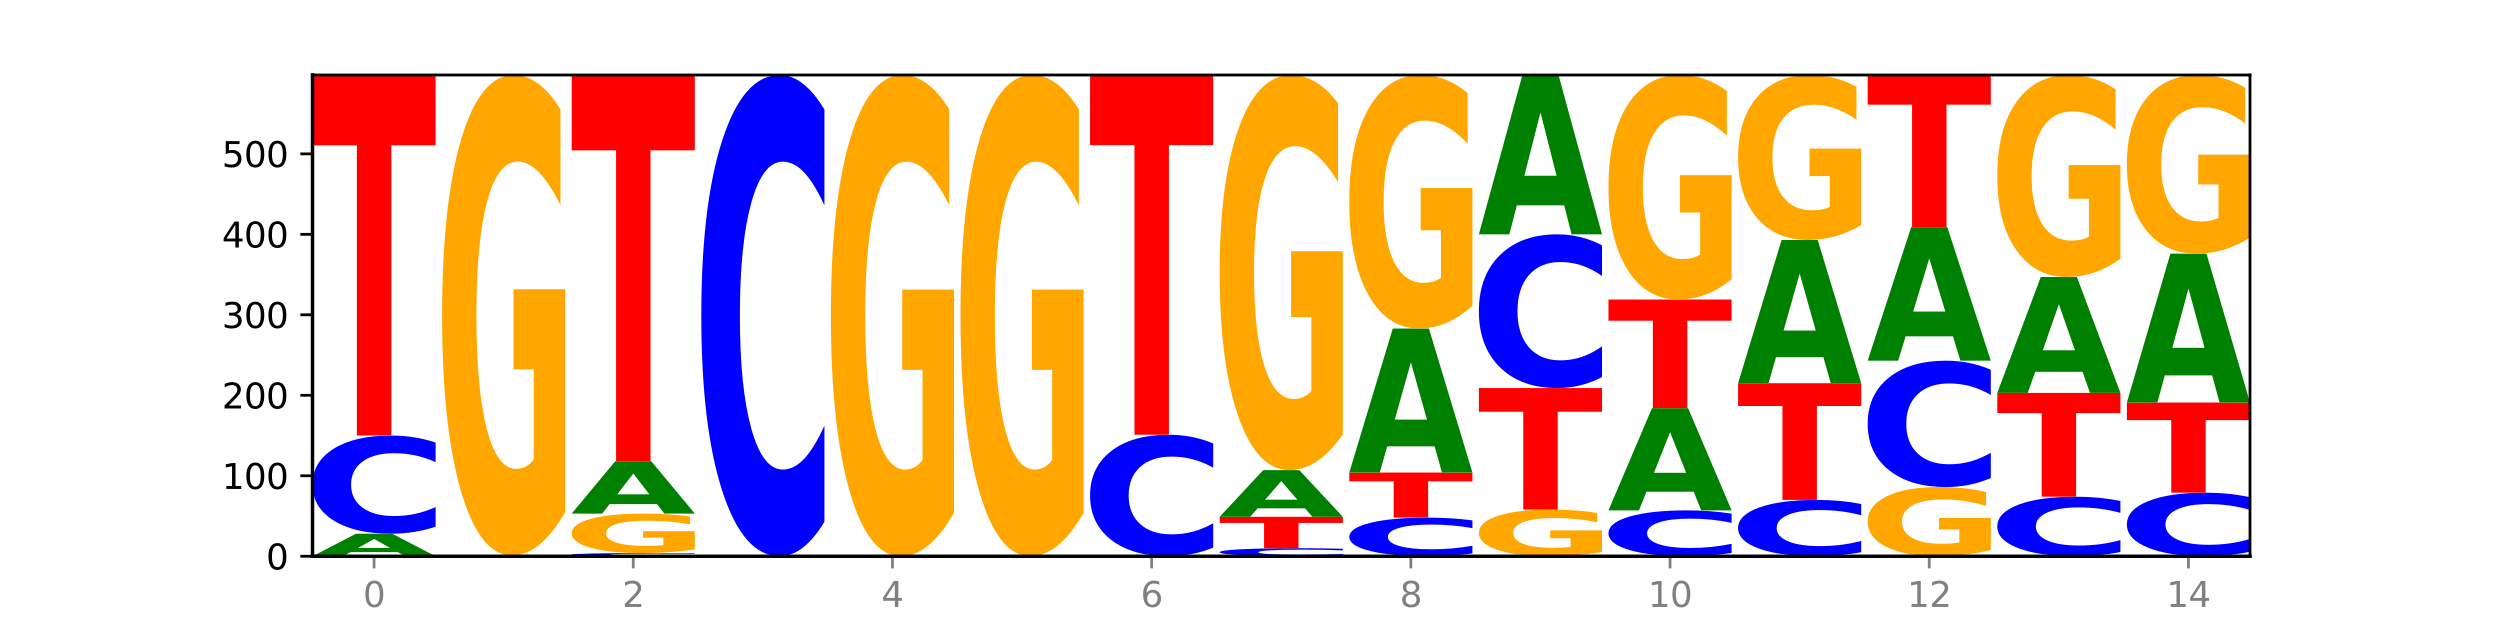
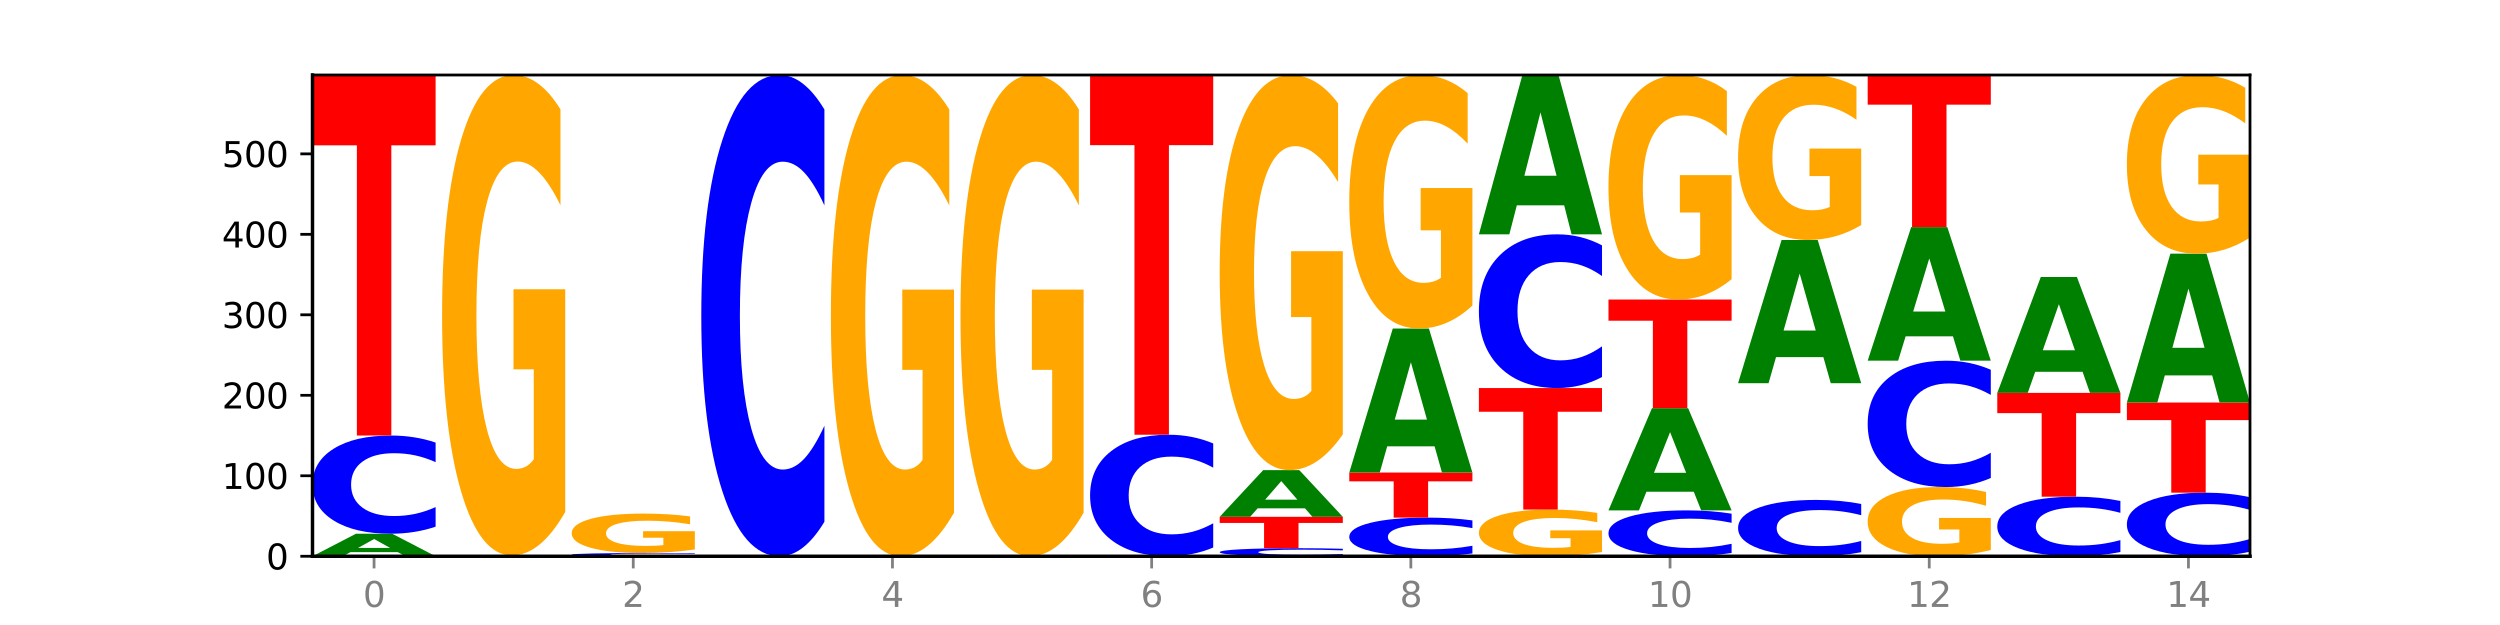
<svg xmlns="http://www.w3.org/2000/svg" xmlns:xlink="http://www.w3.org/1999/xlink" width="720pt" height="180pt" viewBox="0 0 720 180" version="1.1">
  <defs>
    <style type="text/css">*{stroke-linejoin: round; stroke-linecap: butt}</style>
  </defs>
  <g id="figure_1">
    <g id="patch_1">
      <path d="M 0 180  L 720 180  L 720 0  L 0 0  z " style="fill: #ffffff" />
    </g>
    <g id="axes_1">
      <g id="patch_2">
        <path d="M 90 160.2  L 648 160.2  L 648 21.6  L 90 21.6  z " style="fill: #ffffff" />
      </g>
      <g id="line2d_1">
        <path d="M 90 160.2  L 648 160.2  " clip-path="url(#p0465bd9811)" style="fill: none; stroke: #000000; stroke-width: 0.5; stroke-linecap: square" />
      </g>
      <g id="patch_3">
        <path d="M 114.562 159.018  L 100.925 159.018  L 98.772 160.2  L 90 160.2  L 102.527 153.71  L 112.931 153.71  L 125.458 160.2  L 116.693 160.2  L 114.562 159.018  z M 103.1 157.813  L 112.365 157.813  L 107.74 155.232  L 103.1 157.813  z " clip-path="url(#p0465bd9811)" style="fill: #008000" />
      </g>
      <g id="patch_4">
        <path d="M 125.458 151.684  Q 122.492 152.688 119.285 153.196  Q 116.078 153.71 112.585 153.71  Q 102.168 153.71 96.084 149.902  Q 90 146.094 90 139.581  Q 90 133.045 96.084 129.242  Q 102.168 125.434 112.585 125.434  Q 116.078 125.434 119.285 125.948  Q 122.492 126.456 125.458 127.461  L 125.458 133.097  Q 122.465 131.766 119.562 131.147  Q 116.658 130.527 113.451 130.527  Q 107.698 130.527 104.401 132.94  Q 101.114 135.346 101.114 139.581  Q 101.114 143.798 104.401 146.211  Q 107.698 148.617 113.451 148.617  Q 116.658 148.617 119.562 147.998  Q 122.465 147.373 125.458 146.041  L 125.458 151.684  z " clip-path="url(#p0465bd9811)" style="fill: #0000ff" />
      </g>
      <g id="patch_5">
        <path d="M 90 21.6  L 125.458 21.6  L 125.458 41.851  L 112.701 41.851  L 112.701 125.434  L 102.781 125.434  L 102.781 41.851  L 90 41.851  L 90 21.6  z " clip-path="url(#p0465bd9811)" style="fill: #ff0000" />
      </g>
      <g id="patch_6">
        <path d="M 127.324 159.968  L 162.783 159.968  L 162.783 160.013  L 150.026 160.013  L 150.026 160.2  L 140.106 160.2  L 140.106 160.013  L 127.324 160.013  L 127.324 159.968  z " clip-path="url(#p0465bd9811)" style="fill: #ff0000" />
      </g>
      <g id="patch_7">
        <path d="M 162.783 147.449  Q 159.207 153.709 155.36 156.853  Q 151.514 159.968 147.414 159.968  Q 138.148 159.968 132.736 141.332  Q 127.324 122.697 127.324 90.827  Q 127.324 58.586 132.831 40.093  Q 138.346 21.6 147.938 21.6  Q 151.633 21.6 155.019 24.115  Q 158.412 26.602 161.416 31.518  L 161.416 59.1  Q 158.317 52.784 155.249 49.668  Q 152.182 46.524 149.098 46.524  Q 143.393 46.524 140.301 58.014  Q 137.21 69.476 137.21 90.827  Q 137.21 111.978 140.19 123.525  Q 143.17 135.044 148.653 135.044  Q 150.147 135.044 151.427 134.387  Q 152.706 133.701 153.723 132.272  L 153.723 106.376  L 147.883 106.376  L 147.883 83.31  L 162.783 83.31  L 162.783 147.449  z " clip-path="url(#p0465bd9811)" style="fill: #ffa600" />
      </g>
      <g id="patch_8">
        <path d="M 200.107 160.134  Q 197.141 160.166 193.934 160.183  Q 190.727 160.2 187.233 160.2  Q 176.817 160.2 170.733 160.075  Q 164.649 159.95 164.649 159.737  Q 164.649 159.522 170.733 159.398  Q 176.817 159.273 187.233 159.273  Q 190.727 159.273 193.934 159.29  Q 197.141 159.306 200.107 159.339  L 200.107 159.524  Q 197.114 159.481 194.211 159.46  Q 191.307 159.44 188.1 159.44  Q 182.347 159.44 179.05 159.519  Q 175.762 159.598 175.762 159.737  Q 175.762 159.875 179.05 159.954  Q 182.347 160.033 188.1 160.033  Q 191.307 160.033 194.211 160.013  Q 197.114 159.992 200.107 159.949  L 200.107 160.134  z " clip-path="url(#p0465bd9811)" style="fill: #0000ff" />
      </g>
      <g id="patch_9">
        <path d="M 200.107 158.245  Q 196.531 158.759 192.685 159.017  Q 188.839 159.273 184.738 159.273  Q 175.472 159.273 170.061 157.743  Q 164.649 156.214 164.649 153.598  Q 164.649 150.952 170.156 149.434  Q 175.671 147.916 185.263 147.916  Q 188.958 147.916 192.343 148.122  Q 195.736 148.327 198.74 148.73  L 198.74 150.994  Q 195.641 150.476 192.574 150.22  Q 189.506 149.962 186.423 149.962  Q 180.717 149.962 177.626 150.905  Q 174.535 151.846 174.535 153.598  Q 174.535 155.334 177.515 156.282  Q 180.495 157.227 185.978 157.227  Q 187.472 157.227 188.751 157.173  Q 190.031 157.117 191.048 157  L 191.048 154.874  L 185.207 154.874  L 185.207 152.981  L 200.107 152.981  L 200.107 158.245  z " clip-path="url(#p0465bd9811)" style="fill: #ffa600" />
      </g>
      <g id="patch_10">
-         <path d="M 189.211 145.172  L 175.574 145.172  L 173.421 147.916  L 164.649 147.916  L 177.176 132.851  L 187.58 132.851  L 200.107 147.916  L 191.342 147.916  L 189.211 145.172  z M 177.749 142.376  L 187.014 142.376  L 182.389 136.383  L 177.749 142.376  z " clip-path="url(#p0465bd9811)" style="fill: #008000" />
-       </g>
+         </g>
      <g id="patch_11">
-         <path d="M 164.649 21.6  L 200.107 21.6  L 200.107 43.297  L 187.35 43.297  L 187.35 132.851  L 177.43 132.851  L 177.43 43.297  L 164.649 43.297  L 164.649 21.6  z " clip-path="url(#p0465bd9811)" style="fill: #ff0000" />
-       </g>
+         </g>
      <g id="patch_12">
        <path d="M 237.431 150.265  Q 234.465 155.19 231.258 157.681  Q 228.051 160.2 224.558 160.2  Q 214.141 160.2 208.057 141.533  Q 201.973 122.866 201.973 90.943  Q 201.973 58.905 208.057 40.267  Q 214.141 21.6 224.558 21.6  Q 228.051 21.6 231.258 24.119  Q 234.465 26.61 237.431 31.535  L 237.431 59.163  Q 234.439 52.635 231.535 49.601  Q 228.632 46.566 225.424 46.566  Q 219.671 46.566 216.375 58.39  Q 213.087 70.186 213.087 90.943  Q 213.087 111.614 216.375 123.439  Q 219.671 135.234 225.424 135.234  Q 228.632 135.234 231.535 132.199  Q 234.439 129.136 237.431 122.608  L 237.431 150.265  z " clip-path="url(#p0465bd9811)" style="fill: #0000ff" />
      </g>
      <g id="patch_13">
        <path d="M 274.756 147.66  Q 271.18 153.93 267.334 157.079  Q 263.487 160.2 259.387 160.2  Q 250.121 160.2 244.709 141.533  Q 239.298 122.866 239.298 90.943  Q 239.298 58.648 244.805 40.124  Q 250.32 21.6 259.911 21.6  Q 263.607 21.6 266.992 24.119  Q 270.385 26.61 273.389 31.535  L 273.389 59.163  Q 270.29 52.836 267.222 49.715  Q 264.155 46.566 261.072 46.566  Q 255.366 46.566 252.275 58.075  Q 249.183 69.556 249.183 90.943  Q 249.183 112.129 252.163 123.696  Q 255.143 135.234 260.627 135.234  Q 262.121 135.234 263.4 134.576  Q 264.679 133.889 265.697 132.457  L 265.697 106.518  L 259.856 106.518  L 259.856 83.413  L 274.756 83.413  L 274.756 147.66  z " clip-path="url(#p0465bd9811)" style="fill: #ffa600" />
      </g>
      <g id="patch_14">
        <path d="M 312.08 147.66  Q 308.504 153.93 304.658 157.079  Q 300.812 160.2 296.711 160.2  Q 287.445 160.2 282.034 141.533  Q 276.622 122.866 276.622 90.943  Q 276.622 58.648 282.129 40.124  Q 287.644 21.6 297.236 21.6  Q 300.931 21.6 304.316 24.119  Q 307.71 26.61 310.713 31.535  L 310.713 59.163  Q 307.614 52.836 304.547 49.715  Q 301.479 46.566 298.396 46.566  Q 292.69 46.566 289.599 58.075  Q 286.508 69.556 286.508 90.943  Q 286.508 112.129 289.488 123.696  Q 292.468 135.234 297.951 135.234  Q 299.445 135.234 300.724 134.576  Q 302.004 133.889 303.021 132.457  L 303.021 106.518  L 297.18 106.518  L 297.18 83.413  L 312.08 83.413  L 312.08 147.66  z " clip-path="url(#p0465bd9811)" style="fill: #ffa600" />
      </g>
      <g id="patch_15">
        <path d="M 349.405 157.691  Q 346.439 158.935 343.231 159.564  Q 340.024 160.2 336.531 160.2  Q 326.114 160.2 320.03 155.486  Q 313.946 150.773 313.946 142.712  Q 313.946 134.622 320.03 129.916  Q 326.114 125.202 336.531 125.202  Q 340.024 125.202 343.231 125.839  Q 346.439 126.467 349.405 127.711  L 349.405 134.687  Q 346.412 133.039 343.508 132.273  Q 340.605 131.506 337.398 131.506  Q 331.644 131.506 328.348 134.492  Q 325.06 137.471 325.06 142.712  Q 325.06 147.932 328.348 150.917  Q 331.644 153.896 337.398 153.896  Q 340.605 153.896 343.508 153.13  Q 346.412 152.356 349.405 150.708  L 349.405 157.691  z " clip-path="url(#p0465bd9811)" style="fill: #0000ff" />
      </g>
      <g id="patch_16">
        <path d="M 313.946 21.6  L 349.405 21.6  L 349.405 41.805  L 336.648 41.805  L 336.648 125.202  L 326.728 125.202  L 326.728 41.805  L 313.946 41.805  L 313.946 21.6  z " clip-path="url(#p0465bd9811)" style="fill: #ff0000" />
      </g>
      <g id="patch_17">
        <path d="M 386.729 160.034  Q 383.763 160.116 380.556 160.158  Q 377.349 160.2 373.856 160.2  Q 363.439 160.2 357.355 159.888  Q 351.271 159.576 351.271 159.042  Q 351.271 158.506 357.355 158.194  Q 363.439 157.882 373.856 157.882  Q 377.349 157.882 380.556 157.924  Q 383.763 157.966 386.729 158.048  L 386.729 158.51  Q 383.736 158.401 380.833 158.351  Q 377.929 158.3 374.722 158.3  Q 368.969 158.3 365.672 158.497  Q 362.385 158.695 362.385 159.042  Q 362.385 159.388 365.672 159.585  Q 368.969 159.783 374.722 159.783  Q 377.929 159.783 380.833 159.732  Q 383.736 159.681 386.729 159.571  L 386.729 160.034  z " clip-path="url(#p0465bd9811)" style="fill: #0000ff" />
      </g>
      <g id="patch_18">
        <path d="M 351.271 148.843  L 386.729 148.843  L 386.729 150.606  L 373.972 150.606  L 373.972 157.882  L 364.052 157.882  L 364.052 150.606  L 351.271 150.606  L 351.271 148.843  z " clip-path="url(#p0465bd9811)" style="fill: #ff0000" />
      </g>
      <g id="patch_19">
        <path d="M 375.833 146.394  L 362.196 146.394  L 360.043 148.843  L 351.271 148.843  L 363.798 135.4  L 374.202 135.4  L 386.729 148.843  L 377.964 148.843  L 375.833 146.394  z M 364.371 143.899  L 373.636 143.899  L 369.011 138.552  L 364.371 143.899  z " clip-path="url(#p0465bd9811)" style="fill: #008000" />
      </g>
      <g id="patch_20">
        <path d="M 386.729 125.104  Q 383.153 130.252 379.307 132.838  Q 375.461 135.4 371.36 135.4  Q 362.094 135.4 356.683 120.073  Q 351.271 104.746 351.271 78.535  Q 351.271 52.019 356.778 36.809  Q 362.293 21.6 371.885 21.6  Q 375.58 21.6 378.965 23.669  Q 382.358 25.714 385.362 29.757  L 385.362 52.442  Q 382.263 47.247 379.196 44.684  Q 376.128 42.099 373.045 42.099  Q 367.339 42.099 364.248 51.549  Q 361.157 60.975 361.157 78.535  Q 361.157 95.931 364.137 105.428  Q 367.117 114.902 372.6 114.902  Q 374.094 114.902 375.373 114.361  Q 376.653 113.797 377.67 112.621  L 377.67 91.324  L 371.829 91.324  L 371.829 72.353  L 386.729 72.353  L 386.729 125.104  z " clip-path="url(#p0465bd9811)" style="fill: #ffa600" />
      </g>
      <g id="patch_21">
        <path d="M 424.054 159.403  Q 421.087 159.798 417.88 159.998  Q 414.673 160.2 411.18 160.2  Q 400.763 160.2 394.679 158.702  Q 388.595 157.203 388.595 154.641  Q 388.595 152.069 394.679 150.573  Q 400.763 149.075 411.18 149.075  Q 414.673 149.075 417.88 149.277  Q 421.087 149.477 424.054 149.872  L 424.054 152.09  Q 421.061 151.566 418.157 151.322  Q 415.254 151.079 412.047 151.079  Q 406.293 151.079 402.997 152.028  Q 399.709 152.975 399.709 154.641  Q 399.709 156.3 402.997 157.249  Q 406.293 158.196 412.047 158.196  Q 415.254 158.196 418.157 157.952  Q 421.061 157.707 424.054 157.183  L 424.054 159.403  z " clip-path="url(#p0465bd9811)" style="fill: #0000ff" />
      </g>
      <g id="patch_22">
        <path d="M 388.595 136.096  L 424.054 136.096  L 424.054 138.627  L 411.297 138.627  L 411.297 149.075  L 401.377 149.075  L 401.377 138.627  L 388.595 138.627  L 388.595 136.096  z " clip-path="url(#p0465bd9811)" style="fill: #ff0000" />
      </g>
      <g id="patch_23">
        <path d="M 413.157 128.538  L 399.521 128.538  L 397.367 136.096  L 388.595 136.096  L 401.123 94.608  L 411.526 94.608  L 424.054 136.096  L 415.289 136.096  L 413.157 128.538  z M 401.695 120.838  L 410.961 120.838  L 406.335 104.336  L 401.695 120.838  z " clip-path="url(#p0465bd9811)" style="fill: #008000" />
      </g>
      <g id="patch_24">
        <path d="M 424.054 88.003  Q 420.477 91.306 416.631 92.965  Q 412.785 94.608 408.685 94.608  Q 399.419 94.608 394.007 84.775  Q 388.595 74.942 388.595 58.127  Q 388.595 41.115 394.102 31.358  Q 399.617 21.6 409.209 21.6  Q 412.904 21.6 416.29 22.927  Q 419.683 24.239 422.687 26.833  L 422.687 41.387  Q 419.587 38.054 416.52 36.41  Q 413.453 34.751 410.369 34.751  Q 404.664 34.751 401.572 40.814  Q 398.481 46.861 398.481 58.127  Q 398.481 69.287 401.461 75.38  Q 404.441 81.458 409.924 81.458  Q 411.418 81.458 412.698 81.111  Q 413.977 80.749 414.994 79.995  L 414.994 66.331  L 409.153 66.331  L 409.153 54.16  L 424.054 54.16  L 424.054 88.003  z " clip-path="url(#p0465bd9811)" style="fill: #ffa600" />
      </g>
      <g id="patch_25">
        <path d="M 461.378 158.984  Q 457.802 159.592 453.956 159.897  Q 450.11 160.2 446.009 160.2  Q 436.743 160.2 431.331 158.389  Q 425.92 156.579 425.92 153.483  Q 425.92 150.35 431.427 148.554  Q 436.942 146.757 446.533 146.757  Q 450.229 146.757 453.614 147.002  Q 457.007 147.243 460.011 147.721  L 460.011 150.4  Q 456.912 149.787 453.844 149.484  Q 450.777 149.179 447.694 149.179  Q 441.988 149.179 438.897 150.295  Q 435.805 151.408 435.805 153.483  Q 435.805 155.538 438.785 156.659  Q 441.765 157.779 447.249 157.779  Q 448.743 157.779 450.022 157.715  Q 451.302 157.648 452.319 157.509  L 452.319 154.993  L 446.478 154.993  L 446.478 152.752  L 461.378 152.752  L 461.378 158.984  z " clip-path="url(#p0465bd9811)" style="fill: #ffa600" />
      </g>
      <g id="patch_26">
        <path d="M 425.92 111.76  L 461.378 111.76  L 461.378 118.585  L 448.621 118.585  L 448.621 146.757  L 438.701 146.757  L 438.701 118.585  L 425.92 118.585  L 425.92 111.76  z " clip-path="url(#p0465bd9811)" style="fill: #ff0000" />
      </g>
      <g id="patch_27">
        <path d="M 461.378 108.586  Q 458.412 110.159 455.205 110.955  Q 451.997 111.76 448.504 111.76  Q 438.088 111.76 432.004 105.797  Q 425.92 99.835 425.92 89.639  Q 425.92 79.406 432.004 73.453  Q 438.088 67.491 448.504 67.491  Q 451.997 67.491 455.205 68.296  Q 458.412 69.091 461.378 70.664  L 461.378 79.489  Q 458.385 77.404 455.482 76.434  Q 452.578 75.465 449.371 75.465  Q 443.618 75.465 440.321 79.242  Q 437.033 83.009 437.033 89.639  Q 437.033 96.241 440.321 100.018  Q 443.618 103.786 449.371 103.786  Q 452.578 103.786 455.482 102.816  Q 458.385 101.838 461.378 99.753  L 461.378 108.586  z " clip-path="url(#p0465bd9811)" style="fill: #0000ff" />
      </g>
      <g id="patch_28">
        <path d="M 450.482 59.131  L 436.845 59.131  L 434.692 67.491  L 425.92 67.491  L 438.447 21.6  L 448.85 21.6  L 461.378 67.491  L 452.613 67.491  L 450.482 59.131  z M 439.02 50.614  L 448.285 50.614  L 443.66 32.36  L 439.02 50.614  z " clip-path="url(#p0465bd9811)" style="fill: #008000" />
      </g>
      <g id="patch_29">
        <path d="M 498.702 159.253  Q 495.736 159.722 492.529 159.96  Q 489.322 160.2 485.829 160.2  Q 475.412 160.2 469.328 158.421  Q 463.244 156.641 463.244 153.599  Q 463.244 150.545 469.328 148.768  Q 475.412 146.989 485.829 146.989  Q 489.322 146.989 492.529 147.229  Q 495.736 147.467 498.702 147.936  L 498.702 150.569  Q 495.71 149.947 492.806 149.658  Q 489.903 149.369 486.695 149.369  Q 480.942 149.369 477.645 150.496  Q 474.358 151.62 474.358 153.599  Q 474.358 155.569 477.645 156.696  Q 480.942 157.82 486.695 157.82  Q 489.903 157.82 492.806 157.531  Q 495.71 157.239 498.702 156.617  L 498.702 159.253  z " clip-path="url(#p0465bd9811)" style="fill: #0000ff" />
      </g>
      <g id="patch_30">
        <path d="M 487.806 141.627  L 474.169 141.627  L 472.016 146.989  L 463.244 146.989  L 475.772 117.554  L 486.175 117.554  L 498.702 146.989  L 489.937 146.989  L 487.806 141.627  z M 476.344 136.164  L 485.609 136.164  L 480.984 124.455  L 476.344 136.164  z " clip-path="url(#p0465bd9811)" style="fill: #008000" />
      </g>
      <g id="patch_31">
        <path d="M 463.244 86.265  L 498.702 86.265  L 498.702 92.367  L 485.946 92.367  L 485.946 117.554  L 476.026 117.554  L 476.026 92.367  L 463.244 92.367  L 463.244 86.265  z " clip-path="url(#p0465bd9811)" style="fill: #ff0000" />
      </g>
      <g id="patch_32">
        <path d="M 498.702 80.414  Q 495.126 83.339 491.28 84.809  Q 487.434 86.265 483.333 86.265  Q 474.068 86.265 468.656 77.555  Q 463.244 68.846 463.244 53.952  Q 463.244 38.885 468.751 30.242  Q 474.266 21.6 483.858 21.6  Q 487.553 21.6 490.938 22.775  Q 494.332 23.938 497.336 26.235  L 497.336 39.125  Q 494.236 36.173 491.169 34.717  Q 488.101 33.248 485.018 33.248  Q 479.312 33.248 476.221 38.618  Q 473.13 43.974 473.13 53.952  Q 473.13 63.837 476.11 69.234  Q 479.09 74.617 484.573 74.617  Q 486.067 74.617 487.347 74.309  Q 488.626 73.989 489.643 73.321  L 489.643 61.219  L 483.802 61.219  L 483.802 50.439  L 498.702 50.439  L 498.702 80.414  z " clip-path="url(#p0465bd9811)" style="fill: #ffa600" />
      </g>
      <g id="patch_33">
        <path d="M 536.027 159.037  Q 533.061 159.614 529.854 159.905  Q 526.646 160.2 523.153 160.2  Q 512.736 160.2 506.652 158.015  Q 500.569 155.83 500.569 152.093  Q 500.569 148.343 506.652 146.161  Q 512.736 143.976 523.153 143.976  Q 526.646 143.976 529.854 144.271  Q 533.061 144.562 536.027 145.139  L 536.027 148.373  Q 533.034 147.609 530.13 147.254  Q 527.227 146.898 524.02 146.898  Q 518.266 146.898 514.97 148.282  Q 511.682 149.663 511.682 152.093  Q 511.682 154.513 514.97 155.897  Q 518.266 157.278 524.02 157.278  Q 527.227 157.278 530.13 156.922  Q 533.034 156.564 536.027 155.8  L 536.027 159.037  z " clip-path="url(#p0465bd9811)" style="fill: #0000ff" />
      </g>
      <g id="patch_34">
-         <path d="M 500.569 110.369  L 536.027 110.369  L 536.027 116.923  L 523.27 116.923  L 523.27 143.976  L 513.35 143.976  L 513.35 116.923  L 500.569 116.923  L 500.569 110.369  z " clip-path="url(#p0465bd9811)" style="fill: #ff0000" />
-       </g>
+         </g>
      <g id="patch_35">
        <path d="M 525.13 102.853  L 511.494 102.853  L 509.341 110.369  L 500.569 110.369  L 513.096 69.113  L 523.499 69.113  L 536.027 110.369  L 527.262 110.369  L 525.13 102.853  z M 513.669 95.196  L 522.934 95.196  L 518.309 78.786  L 513.669 95.196  z " clip-path="url(#p0465bd9811)" style="fill: #008000" />
      </g>
      <g id="patch_36">
        <path d="M 536.027 64.815  Q 532.451 66.964 528.605 68.044  Q 524.758 69.113 520.658 69.113  Q 511.392 69.113 505.98 62.714  Q 500.569 56.315 500.569 45.371  Q 500.569 34.3 506.076 27.95  Q 511.591 21.6 521.182 21.6  Q 524.878 21.6 528.263 22.464  Q 531.656 23.318 534.66 25.006  L 534.66 34.477  Q 531.561 32.308 528.493 31.238  Q 525.426 30.158 522.343 30.158  Q 516.637 30.158 513.546 34.104  Q 510.454 38.04 510.454 45.371  Q 510.454 52.634 513.434 56.6  Q 516.414 60.555 521.898 60.555  Q 523.391 60.555 524.671 60.329  Q 525.95 60.094 526.968 59.603  L 526.968 50.711  L 521.127 50.711  L 521.127 42.79  L 536.027 42.79  L 536.027 64.815  z " clip-path="url(#p0465bd9811)" style="fill: #ffa600" />
      </g>
      <g id="patch_37">
        <path d="M 573.351 158.397  Q 569.775 159.298 565.929 159.751  Q 562.083 160.2 557.982 160.2  Q 548.716 160.2 543.305 157.515  Q 537.893 154.831 537.893 150.24  Q 537.893 145.596 543.4 142.932  Q 548.915 140.268 558.507 140.268  Q 562.202 140.268 565.587 140.63  Q 568.98 140.988 571.984 141.696  L 571.984 145.67  Q 568.885 144.76 565.818 144.311  Q 562.75 143.858 559.667 143.858  Q 553.961 143.858 550.87 145.513  Q 547.779 147.164 547.779 150.24  Q 547.779 153.287 550.759 154.95  Q 553.739 156.61 559.222 156.61  Q 560.716 156.61 561.995 156.515  Q 563.275 156.416 564.292 156.21  L 564.292 152.48  L 558.451 152.48  L 558.451 149.157  L 573.351 149.157  L 573.351 158.397  z " clip-path="url(#p0465bd9811)" style="fill: #ffa600" />
      </g>
      <g id="patch_38">
        <path d="M 573.351 137.659  Q 570.385 138.952 567.178 139.606  Q 563.971 140.268 560.478 140.268  Q 550.061 140.268 543.977 135.367  Q 537.893 130.466 537.893 122.085  Q 537.893 113.674 543.977 108.78  Q 550.061 103.879 560.478 103.879  Q 563.971 103.879 567.178 104.541  Q 570.385 105.195 573.351 106.488  L 573.351 113.741  Q 570.358 112.027 567.455 111.231  Q 564.551 110.434 561.344 110.434  Q 555.591 110.434 552.294 113.538  Q 549.007 116.635 549.007 122.085  Q 549.007 127.512 552.294 130.616  Q 555.591 133.713 561.344 133.713  Q 564.551 133.713 567.455 132.916  Q 570.358 132.112 573.351 130.398  L 573.351 137.659  z " clip-path="url(#p0465bd9811)" style="fill: #0000ff" />
      </g>
      <g id="patch_39">
        <path d="M 562.455 96.87  L 548.818 96.87  L 546.665 103.879  L 537.893 103.879  L 550.42 65.405  L 560.824 65.405  L 573.351 103.879  L 564.586 103.879  L 562.455 96.87  z M 550.993 89.73  L 560.258 89.73  L 555.633 74.426  L 550.993 89.73  z " clip-path="url(#p0465bd9811)" style="fill: #008000" />
      </g>
      <g id="patch_40">
        <path d="M 537.893 21.6  L 573.351 21.6  L 573.351 30.143  L 560.594 30.143  L 560.594 65.405  L 550.674 65.405  L 550.674 30.143  L 537.893 30.143  L 537.893 21.6  z " clip-path="url(#p0465bd9811)" style="fill: #ff0000" />
      </g>
      <g id="patch_41">
        <path d="M 610.676 158.971  Q 607.71 159.58 604.502 159.888  Q 601.295 160.2 597.802 160.2  Q 587.385 160.2 581.301 157.89  Q 575.217 155.58 575.217 151.63  Q 575.217 147.665 581.301 145.359  Q 587.385 143.049 597.802 143.049  Q 601.295 143.049 604.502 143.361  Q 607.71 143.669 610.676 144.278  L 610.676 147.697  Q 607.683 146.889 604.779 146.514  Q 601.876 146.138 598.669 146.138  Q 592.915 146.138 589.619 147.601  Q 586.331 149.061 586.331 151.63  Q 586.331 154.188 589.619 155.651  Q 592.915 157.111 598.669 157.111  Q 601.876 157.111 604.779 156.735  Q 607.683 156.356 610.676 155.548  L 610.676 158.971  z " clip-path="url(#p0465bd9811)" style="fill: #0000ff" />
      </g>
      <g id="patch_42">
        <path d="M 575.217 113.15  L 610.676 113.15  L 610.676 118.981  L 597.919 118.981  L 597.919 143.049  L 587.999 143.049  L 587.999 118.981  L 575.217 118.981  L 575.217 113.15  z " clip-path="url(#p0465bd9811)" style="fill: #ff0000" />
      </g>
      <g id="patch_43">
        <path d="M 599.779 107.07  L 586.143 107.07  L 583.99 113.15  L 575.217 113.15  L 587.745 79.775  L 598.148 79.775  L 610.676 113.15  L 601.911 113.15  L 599.779 107.07  z M 588.318 100.876  L 597.583 100.876  L 592.957 87.6  L 588.318 100.876  z " clip-path="url(#p0465bd9811)" style="fill: #008000" />
      </g>
      <g id="patch_44">
-         <path d="M 610.676 74.511  Q 607.1 77.143 603.253 78.465  Q 599.407 79.775 595.307 79.775  Q 586.041 79.775 580.629 71.94  Q 575.217 64.105 575.217 50.705  Q 575.217 37.15 580.724 29.375  Q 586.239 21.6 595.831 21.6  Q 599.526 21.6 602.912 22.658  Q 606.305 23.703 609.309 25.77  L 609.309 37.366  Q 606.21 34.711 603.142 33.401  Q 600.075 32.079 596.991 32.079  Q 591.286 32.079 588.194 36.91  Q 585.103 41.729 585.103 50.705  Q 585.103 59.598 588.083 64.453  Q 591.063 69.296 596.546 69.296  Q 598.04 69.296 599.32 69.02  Q 600.599 68.731 601.616 68.13  L 601.616 57.243  L 595.776 57.243  L 595.776 47.545  L 610.676 47.545  L 610.676 74.511  z " clip-path="url(#p0465bd9811)" style="fill: #ffa600" />
-       </g>
+         </g>
      <g id="patch_45">
        <path d="M 648 158.888  Q 645.034 159.538 641.827 159.867  Q 638.62 160.2 635.126 160.2  Q 624.71 160.2 618.626 157.734  Q 612.542 155.268 612.542 151.051  Q 612.542 146.818 618.626 144.356  Q 624.71 141.89 635.126 141.89  Q 638.62 141.89 641.827 142.223  Q 645.034 142.552 648 143.202  L 648 146.852  Q 645.007 145.99 642.104 145.589  Q 639.2 145.188 635.993 145.188  Q 630.24 145.188 626.943 146.75  Q 623.655 148.309 623.655 151.051  Q 623.655 153.781 626.943 155.344  Q 630.24 156.902 635.993 156.902  Q 639.2 156.902 642.104 156.501  Q 645.007 156.096 648 155.234  L 648 158.888  z " clip-path="url(#p0465bd9811)" style="fill: #0000ff" />
      </g>
      <g id="patch_46">
        <path d="M 612.542 115.931  L 648 115.931  L 648 120.994  L 635.243 120.994  L 635.243 141.89  L 625.323 141.89  L 625.323 120.994  L 612.542 120.994  L 612.542 115.931  z " clip-path="url(#p0465bd9811)" style="fill: #ff0000" />
      </g>
      <g id="patch_47">
        <path d="M 637.104 108.12  L 623.467 108.12  L 621.314 115.931  L 612.542 115.931  L 625.069 73.054  L 635.473 73.054  L 648 115.931  L 639.235 115.931  L 637.104 108.12  z M 625.642 100.162  L 634.907 100.162  L 630.282 83.107  L 625.642 100.162  z " clip-path="url(#p0465bd9811)" style="fill: #008000" />
      </g>
      <g id="patch_48">
        <path d="M 648 68.398  Q 644.424 70.726 640.578 71.895  Q 636.732 73.054 632.631 73.054  Q 623.365 73.054 617.954 66.124  Q 612.542 59.194 612.542 47.343  Q 612.542 35.354 618.049 28.477  Q 623.564 21.6 633.156 21.6  Q 636.851 21.6 640.236 22.535  Q 643.629 23.46 646.633 25.288  L 646.633 35.545  Q 643.534 33.196 640.467 32.037  Q 637.399 30.868 634.316 30.868  Q 628.61 30.868 625.519 35.141  Q 622.428 39.403 622.428 47.343  Q 622.428 55.208 625.408 59.502  Q 628.388 63.785 633.871 63.785  Q 635.365 63.785 636.644 63.541  Q 637.924 63.286 638.941 62.754  L 638.941 53.125  L 633.1 53.125  L 633.1 44.547  L 648 44.547  L 648 68.398  z " clip-path="url(#p0465bd9811)" style="fill: #ffa600" />
      </g>
      <g id="matplotlib.axis_1">
        <g id="xtick_1">
          <g id="line2d_2">
            <defs>
              <path id="mce49344f50" d="M 0 0  L 0 3.5  " style="stroke: #808080; stroke-width: 0.8" />
            </defs>
            <g>
              <use xlink:href="#mce49344f50" x="107.729" y="160.2" style="fill: #808080; stroke: #808080; stroke-width: 0.8" />
            </g>
          </g>
          <g id="text_1">
            <g style="fill: #808080" transform="translate(104.548 174.798) scale(0.1 -0.1)">
              <defs>
                <path id="DejaVuSans-30" d="M 2034 4250  Q 1547 4250 1301 3770  Q 1056 3291 1056 2328  Q 1056 1369 1301 889  Q 1547 409 2034 409  Q 2525 409 2770 889  Q 3016 1369 3016 2328  Q 3016 3291 2770 3770  Q 2525 4250 2034 4250  z M 2034 4750  Q 2819 4750 3233 4129  Q 3647 3509 3647 2328  Q 3647 1150 3233 529  Q 2819 -91 2034 -91  Q 1250 -91 836 529  Q 422 1150 422 2328  Q 422 3509 836 4129  Q 1250 4750 2034 4750  z " transform="scale(0.016)" />
              </defs>
              <use xlink:href="#DejaVuSans-30" />
            </g>
          </g>
        </g>
        <g id="xtick_2">
          <g id="line2d_3">
            <g>
              <use xlink:href="#mce49344f50" x="182.378" y="160.2" style="fill: #808080; stroke: #808080; stroke-width: 0.8" />
            </g>
          </g>
          <g id="text_2">
            <g style="fill: #808080" transform="translate(179.197 174.798) scale(0.1 -0.1)">
              <defs>
                <path id="DejaVuSans-32" d="M 1228 531  L 3431 531  L 3431 0  L 469 0  L 469 531  Q 828 903 1448 1529  Q 2069 2156 2228 2338  Q 2531 2678 2651 2914  Q 2772 3150 2772 3378  Q 2772 3750 2511 3984  Q 2250 4219 1831 4219  Q 1534 4219 1204 4116  Q 875 4013 500 3803  L 500 4441  Q 881 4594 1212 4672  Q 1544 4750 1819 4750  Q 2544 4750 2975 4387  Q 3406 4025 3406 3419  Q 3406 3131 3298 2873  Q 3191 2616 2906 2266  Q 2828 2175 2409 1742  Q 1991 1309 1228 531  z " transform="scale(0.016)" />
              </defs>
              <use xlink:href="#DejaVuSans-32" />
            </g>
          </g>
        </g>
        <g id="xtick_3">
          <g id="line2d_4">
            <g>
              <use xlink:href="#mce49344f50" x="257.027" y="160.2" style="fill: #808080; stroke: #808080; stroke-width: 0.8" />
            </g>
          </g>
          <g id="text_3">
            <g style="fill: #808080" transform="translate(253.846 174.798) scale(0.1 -0.1)">
              <defs>
                <path id="DejaVuSans-34" d="M 2419 4116  L 825 1625  L 2419 1625  L 2419 4116  z M 2253 4666  L 3047 4666  L 3047 1625  L 3713 1625  L 3713 1100  L 3047 1100  L 3047 0  L 2419 0  L 2419 1100  L 313 1100  L 313 1709  L 2253 4666  z " transform="scale(0.016)" />
              </defs>
              <use xlink:href="#DejaVuSans-34" />
            </g>
          </g>
        </g>
        <g id="xtick_4">
          <g id="line2d_5">
            <g>
              <use xlink:href="#mce49344f50" x="331.676" y="160.2" style="fill: #808080; stroke: #808080; stroke-width: 0.8" />
            </g>
          </g>
          <g id="text_4">
            <g style="fill: #808080" transform="translate(328.494 174.798) scale(0.1 -0.1)">
              <defs>
                <path id="DejaVuSans-36" d="M 2113 2584  Q 1688 2584 1439 2293  Q 1191 2003 1191 1497  Q 1191 994 1439 701  Q 1688 409 2113 409  Q 2538 409 2786 701  Q 3034 994 3034 1497  Q 3034 2003 2786 2293  Q 2538 2584 2113 2584  z M 3366 4563  L 3366 3988  Q 3128 4100 2886 4159  Q 2644 4219 2406 4219  Q 1781 4219 1451 3797  Q 1122 3375 1075 2522  Q 1259 2794 1537 2939  Q 1816 3084 2150 3084  Q 2853 3084 3261 2657  Q 3669 2231 3669 1497  Q 3669 778 3244 343  Q 2819 -91 2113 -91  Q 1303 -91 875 529  Q 447 1150 447 2328  Q 447 3434 972 4092  Q 1497 4750 2381 4750  Q 2619 4750 2861 4703  Q 3103 4656 3366 4563  z " transform="scale(0.016)" />
              </defs>
              <use xlink:href="#DejaVuSans-36" />
            </g>
          </g>
        </g>
        <g id="xtick_5">
          <g id="line2d_6">
            <g>
              <use xlink:href="#mce49344f50" x="406.324" y="160.2" style="fill: #808080; stroke: #808080; stroke-width: 0.8" />
            </g>
          </g>
          <g id="text_5">
            <g style="fill: #808080" transform="translate(403.143 174.798) scale(0.1 -0.1)">
              <defs>
                <path id="DejaVuSans-38" d="M 2034 2216  Q 1584 2216 1326 1975  Q 1069 1734 1069 1313  Q 1069 891 1326 650  Q 1584 409 2034 409  Q 2484 409 2743 651  Q 3003 894 3003 1313  Q 3003 1734 2745 1975  Q 2488 2216 2034 2216  z M 1403 2484  Q 997 2584 770 2862  Q 544 3141 544 3541  Q 544 4100 942 4425  Q 1341 4750 2034 4750  Q 2731 4750 3128 4425  Q 3525 4100 3525 3541  Q 3525 3141 3298 2862  Q 3072 2584 2669 2484  Q 3125 2378 3379 2068  Q 3634 1759 3634 1313  Q 3634 634 3220 271  Q 2806 -91 2034 -91  Q 1263 -91 848 271  Q 434 634 434 1313  Q 434 1759 690 2068  Q 947 2378 1403 2484  z M 1172 3481  Q 1172 3119 1398 2916  Q 1625 2713 2034 2713  Q 2441 2713 2670 2916  Q 2900 3119 2900 3481  Q 2900 3844 2670 4047  Q 2441 4250 2034 4250  Q 1625 4250 1398 4047  Q 1172 3844 1172 3481  z " transform="scale(0.016)" />
              </defs>
              <use xlink:href="#DejaVuSans-38" />
            </g>
          </g>
        </g>
        <g id="xtick_6">
          <g id="line2d_7">
            <g>
              <use xlink:href="#mce49344f50" x="480.973" y="160.2" style="fill: #808080; stroke: #808080; stroke-width: 0.8" />
            </g>
          </g>
          <g id="text_6">
            <g style="fill: #808080" transform="translate(474.611 174.798) scale(0.1 -0.1)">
              <defs>
                <path id="DejaVuSans-31" d="M 794 531  L 1825 531  L 1825 4091  L 703 3866  L 703 4441  L 1819 4666  L 2450 4666  L 2450 531  L 3481 531  L 3481 0  L 794 0  L 794 531  z " transform="scale(0.016)" />
              </defs>
              <use xlink:href="#DejaVuSans-31" />
              <use xlink:href="#DejaVuSans-30" x="63.623" />
            </g>
          </g>
        </g>
        <g id="xtick_7">
          <g id="line2d_8">
            <g>
              <use xlink:href="#mce49344f50" x="555.622" y="160.2" style="fill: #808080; stroke: #808080; stroke-width: 0.8" />
            </g>
          </g>
          <g id="text_7">
            <g style="fill: #808080" transform="translate(549.26 174.798) scale(0.1 -0.1)">
              <use xlink:href="#DejaVuSans-31" />
              <use xlink:href="#DejaVuSans-32" x="63.623" />
            </g>
          </g>
        </g>
        <g id="xtick_8">
          <g id="line2d_9">
            <g>
              <use xlink:href="#mce49344f50" x="630.271" y="160.2" style="fill: #808080; stroke: #808080; stroke-width: 0.8" />
            </g>
          </g>
          <g id="text_8">
            <g style="fill: #808080" transform="translate(623.908 174.798) scale(0.1 -0.1)">
              <use xlink:href="#DejaVuSans-31" />
              <use xlink:href="#DejaVuSans-34" x="63.623" />
            </g>
          </g>
        </g>
      </g>
      <g id="matplotlib.axis_2">
        <g id="ytick_1">
          <g id="line2d_10">
            <defs>
              <path id="m4473cb8091" d="M 0 0  L -3.5 0  " style="stroke: #000000; stroke-width: 0.8" />
            </defs>
            <g>
              <use xlink:href="#m4473cb8091" x="90" y="160.2" style="stroke: #000000; stroke-width: 0.8" />
            </g>
          </g>
          <g id="text_9">
            <g transform="translate(76.638 163.999) scale(0.1 -0.1)">
              <use xlink:href="#DejaVuSans-30" />
            </g>
          </g>
        </g>
        <g id="ytick_2">
          <g id="line2d_11">
            <g>
              <use xlink:href="#m4473cb8091" x="90" y="137.023" style="stroke: #000000; stroke-width: 0.8" />
            </g>
          </g>
          <g id="text_10">
            <g transform="translate(63.913 140.822) scale(0.1 -0.1)">
              <use xlink:href="#DejaVuSans-31" />
              <use xlink:href="#DejaVuSans-30" x="63.623" />
              <use xlink:href="#DejaVuSans-30" x="127.246" />
            </g>
          </g>
        </g>
        <g id="ytick_3">
          <g id="line2d_12">
            <g>
              <use xlink:href="#m4473cb8091" x="90" y="113.845" style="stroke: #000000; stroke-width: 0.8" />
            </g>
          </g>
          <g id="text_11">
            <g transform="translate(63.913 117.645) scale(0.1 -0.1)">
              <use xlink:href="#DejaVuSans-32" />
              <use xlink:href="#DejaVuSans-30" x="63.623" />
              <use xlink:href="#DejaVuSans-30" x="127.246" />
            </g>
          </g>
        </g>
        <g id="ytick_4">
          <g id="line2d_13">
            <g>
              <use xlink:href="#m4473cb8091" x="90" y="90.668" style="stroke: #000000; stroke-width: 0.8" />
            </g>
          </g>
          <g id="text_12">
            <g transform="translate(63.913 94.467) scale(0.1 -0.1)">
              <defs>
                <path id="DejaVuSans-33" d="M 2597 2516  Q 3050 2419 3304 2112  Q 3559 1806 3559 1356  Q 3559 666 3084 287  Q 2609 -91 1734 -91  Q 1441 -91 1130 -33  Q 819 25 488 141  L 488 750  Q 750 597 1062 519  Q 1375 441 1716 441  Q 2309 441 2620 675  Q 2931 909 2931 1356  Q 2931 1769 2642 2001  Q 2353 2234 1838 2234  L 1294 2234  L 1294 2753  L 1863 2753  Q 2328 2753 2575 2939  Q 2822 3125 2822 3475  Q 2822 3834 2567 4026  Q 2313 4219 1838 4219  Q 1578 4219 1281 4162  Q 984 4106 628 3988  L 628 4550  Q 988 4650 1302 4700  Q 1616 4750 1894 4750  Q 2613 4750 3031 4423  Q 3450 4097 3450 3541  Q 3450 3153 3228 2886  Q 3006 2619 2597 2516  z " transform="scale(0.016)" />
              </defs>
              <use xlink:href="#DejaVuSans-33" />
              <use xlink:href="#DejaVuSans-30" x="63.623" />
              <use xlink:href="#DejaVuSans-30" x="127.246" />
            </g>
          </g>
        </g>
        <g id="ytick_5">
          <g id="line2d_14">
            <g>
              <use xlink:href="#m4473cb8091" x="90" y="67.491" style="stroke: #000000; stroke-width: 0.8" />
            </g>
          </g>
          <g id="text_13">
            <g transform="translate(63.913 71.29) scale(0.1 -0.1)">
              <use xlink:href="#DejaVuSans-34" />
              <use xlink:href="#DejaVuSans-30" x="63.623" />
              <use xlink:href="#DejaVuSans-30" x="127.246" />
            </g>
          </g>
        </g>
        <g id="ytick_6">
          <g id="line2d_15">
            <g>
              <use xlink:href="#m4473cb8091" x="90" y="44.314" style="stroke: #000000; stroke-width: 0.8" />
            </g>
          </g>
          <g id="text_14">
            <g transform="translate(63.913 48.113) scale(0.1 -0.1)">
              <defs>
                <path id="DejaVuSans-35" d="M 691 4666  L 3169 4666  L 3169 4134  L 1269 4134  L 1269 2991  Q 1406 3038 1543 3061  Q 1681 3084 1819 3084  Q 2600 3084 3056 2656  Q 3513 2228 3513 1497  Q 3513 744 3044 326  Q 2575 -91 1722 -91  Q 1428 -91 1123 -41  Q 819 9 494 109  L 494 744  Q 775 591 1075 516  Q 1375 441 1709 441  Q 2250 441 2565 725  Q 2881 1009 2881 1497  Q 2881 1984 2565 2268  Q 2250 2553 1709 2553  Q 1456 2553 1204 2497  Q 953 2441 691 2322  L 691 4666  z " transform="scale(0.016)" />
              </defs>
              <use xlink:href="#DejaVuSans-35" />
              <use xlink:href="#DejaVuSans-30" x="63.623" />
              <use xlink:href="#DejaVuSans-30" x="127.246" />
            </g>
          </g>
        </g>
      </g>
      <g id="patch_49">
        <path d="M 90 160.2  L 90 21.6  " style="fill: none; stroke: #000000; stroke-linejoin: miter; stroke-linecap: square" />
      </g>
      <g id="patch_50">
        <path d="M 648 160.2  L 648 21.6  " style="fill: none; stroke: #000000; stroke-width: 0.8; stroke-linejoin: miter; stroke-linecap: square" />
      </g>
      <g id="patch_51">
        <path d="M 90 160.2  L 648 160.2  " style="fill: none; stroke: #000000; stroke-linejoin: miter; stroke-linecap: square" />
      </g>
      <g id="patch_52">
        <path d="M 90 21.6  L 648 21.6  " style="fill: none; stroke: #000000; stroke-width: 0.8; stroke-linejoin: miter; stroke-linecap: square" />
      </g>
    </g>
  </g>
  <defs>
    <clipPath id="p0465bd9811">
      <rect x="90" y="21.6" width="558" height="138.6" />
    </clipPath>
  </defs>
</svg>